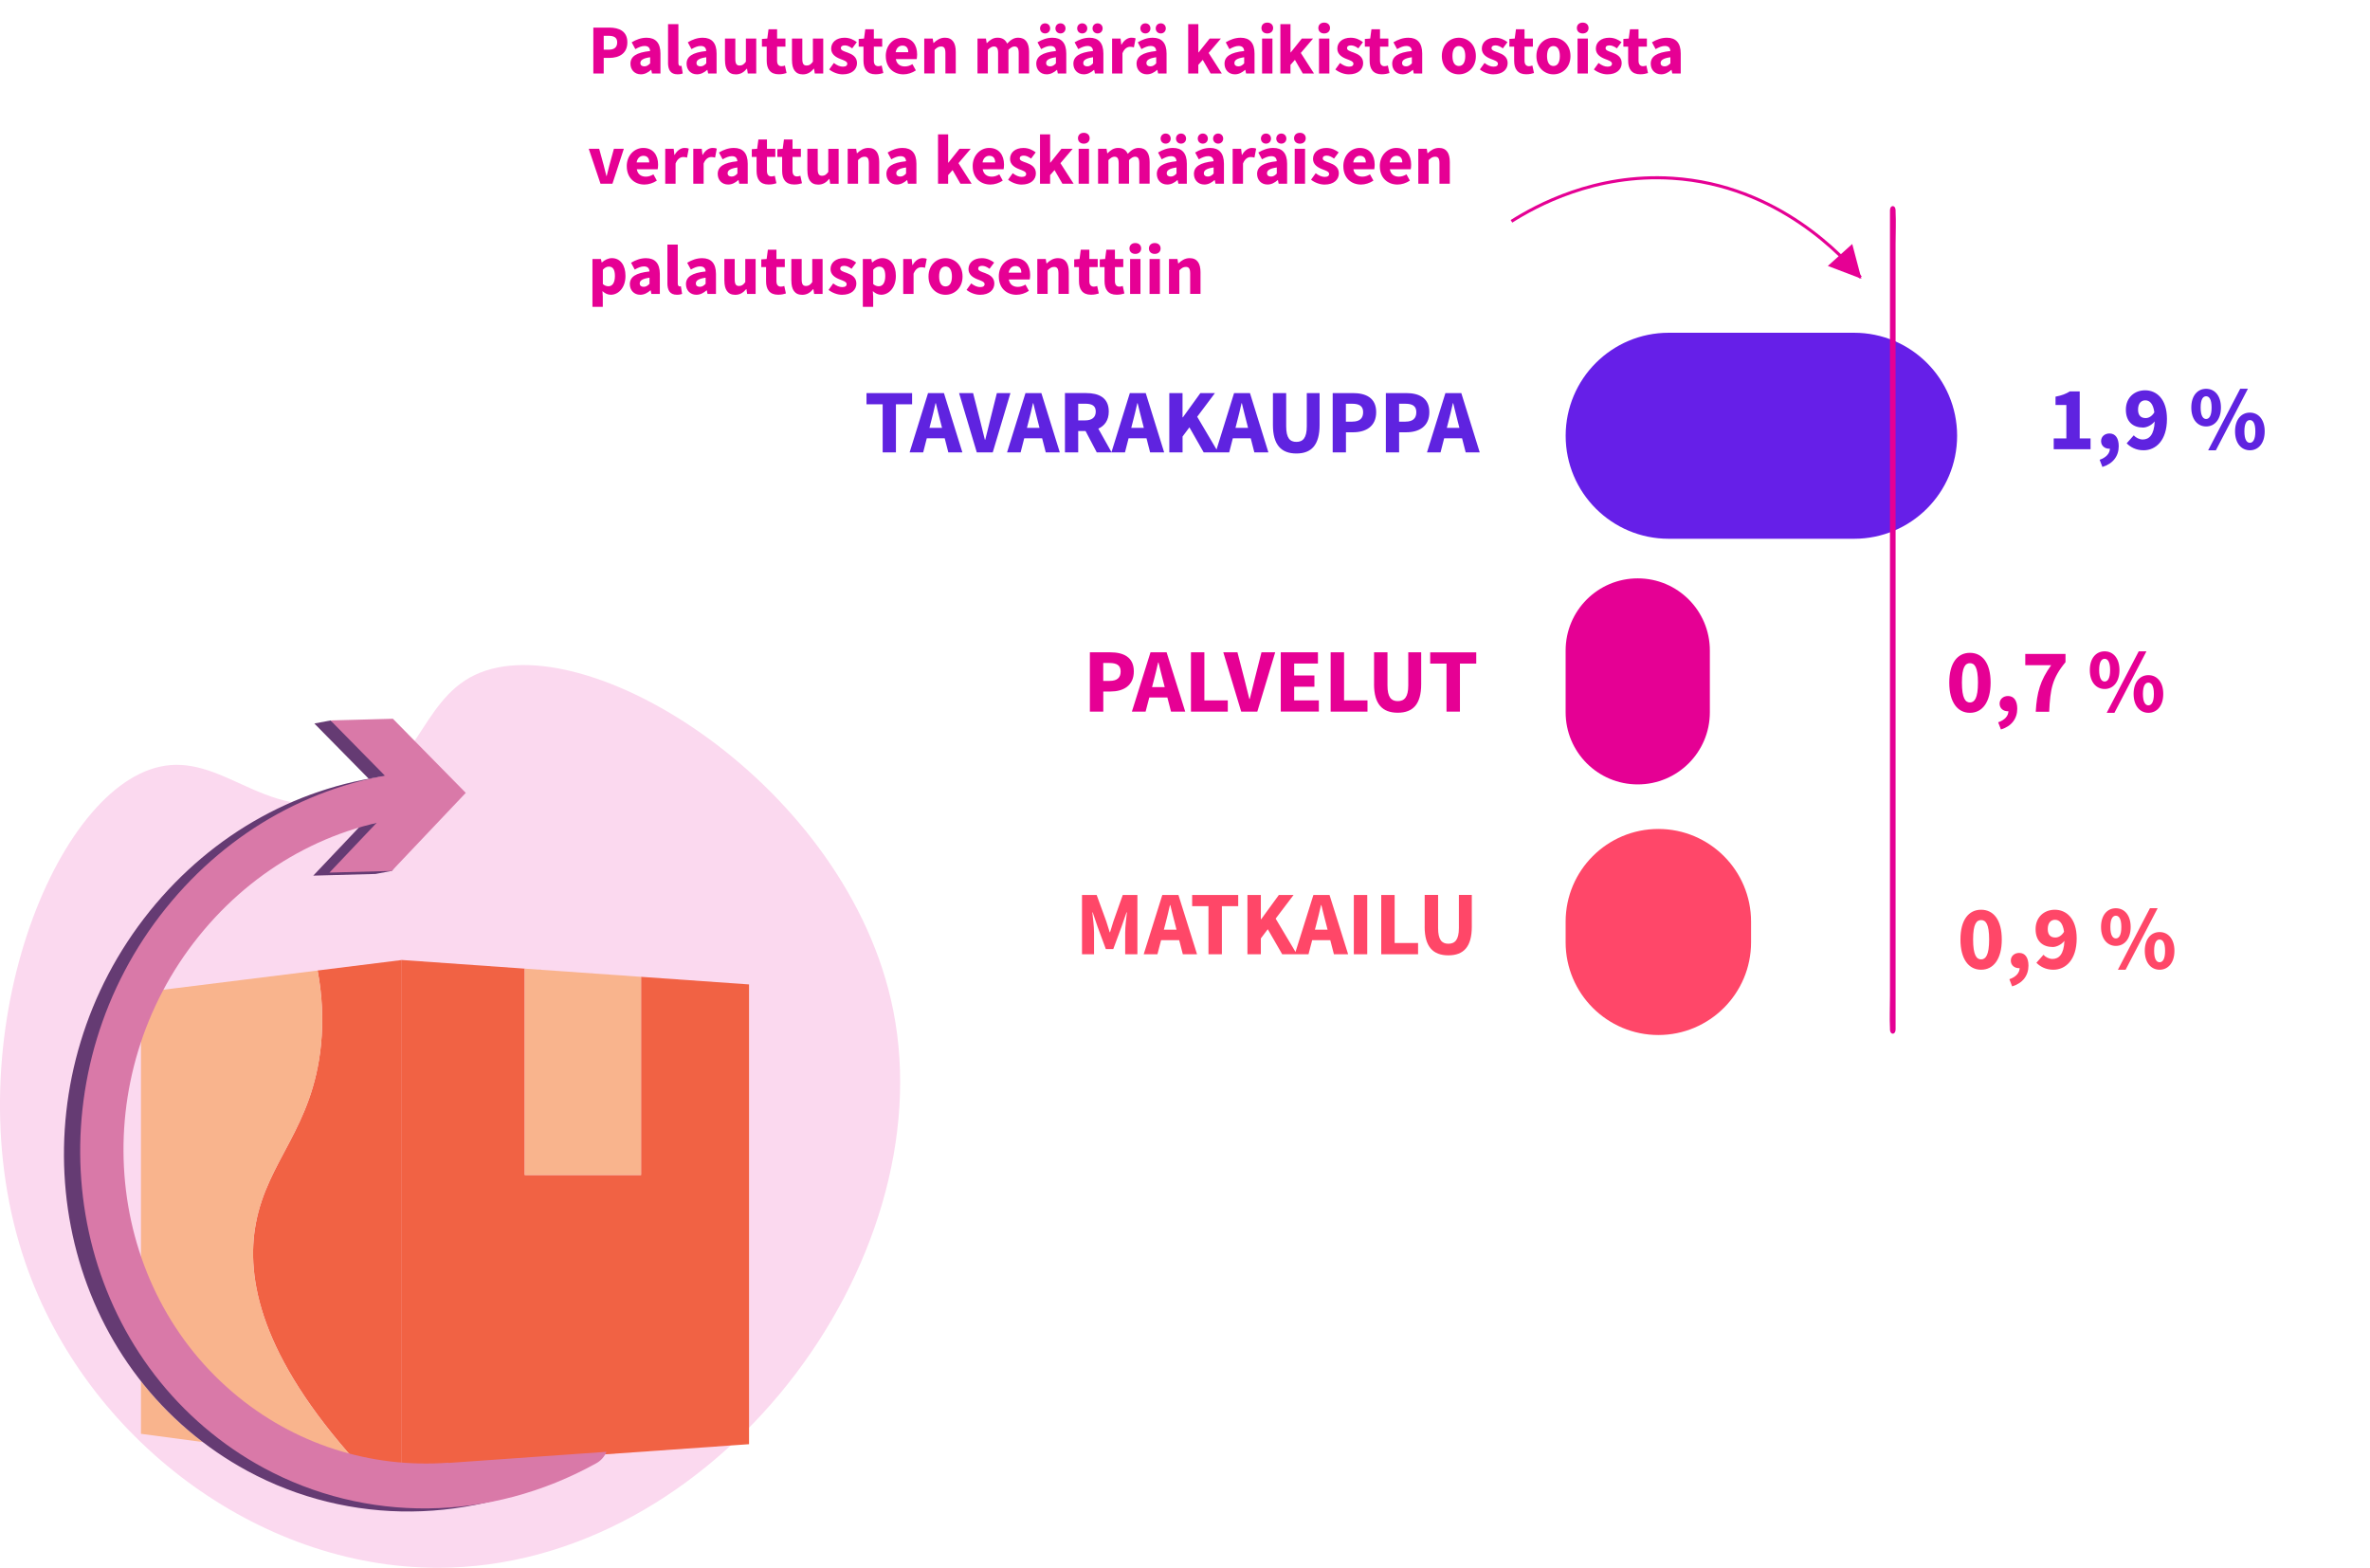
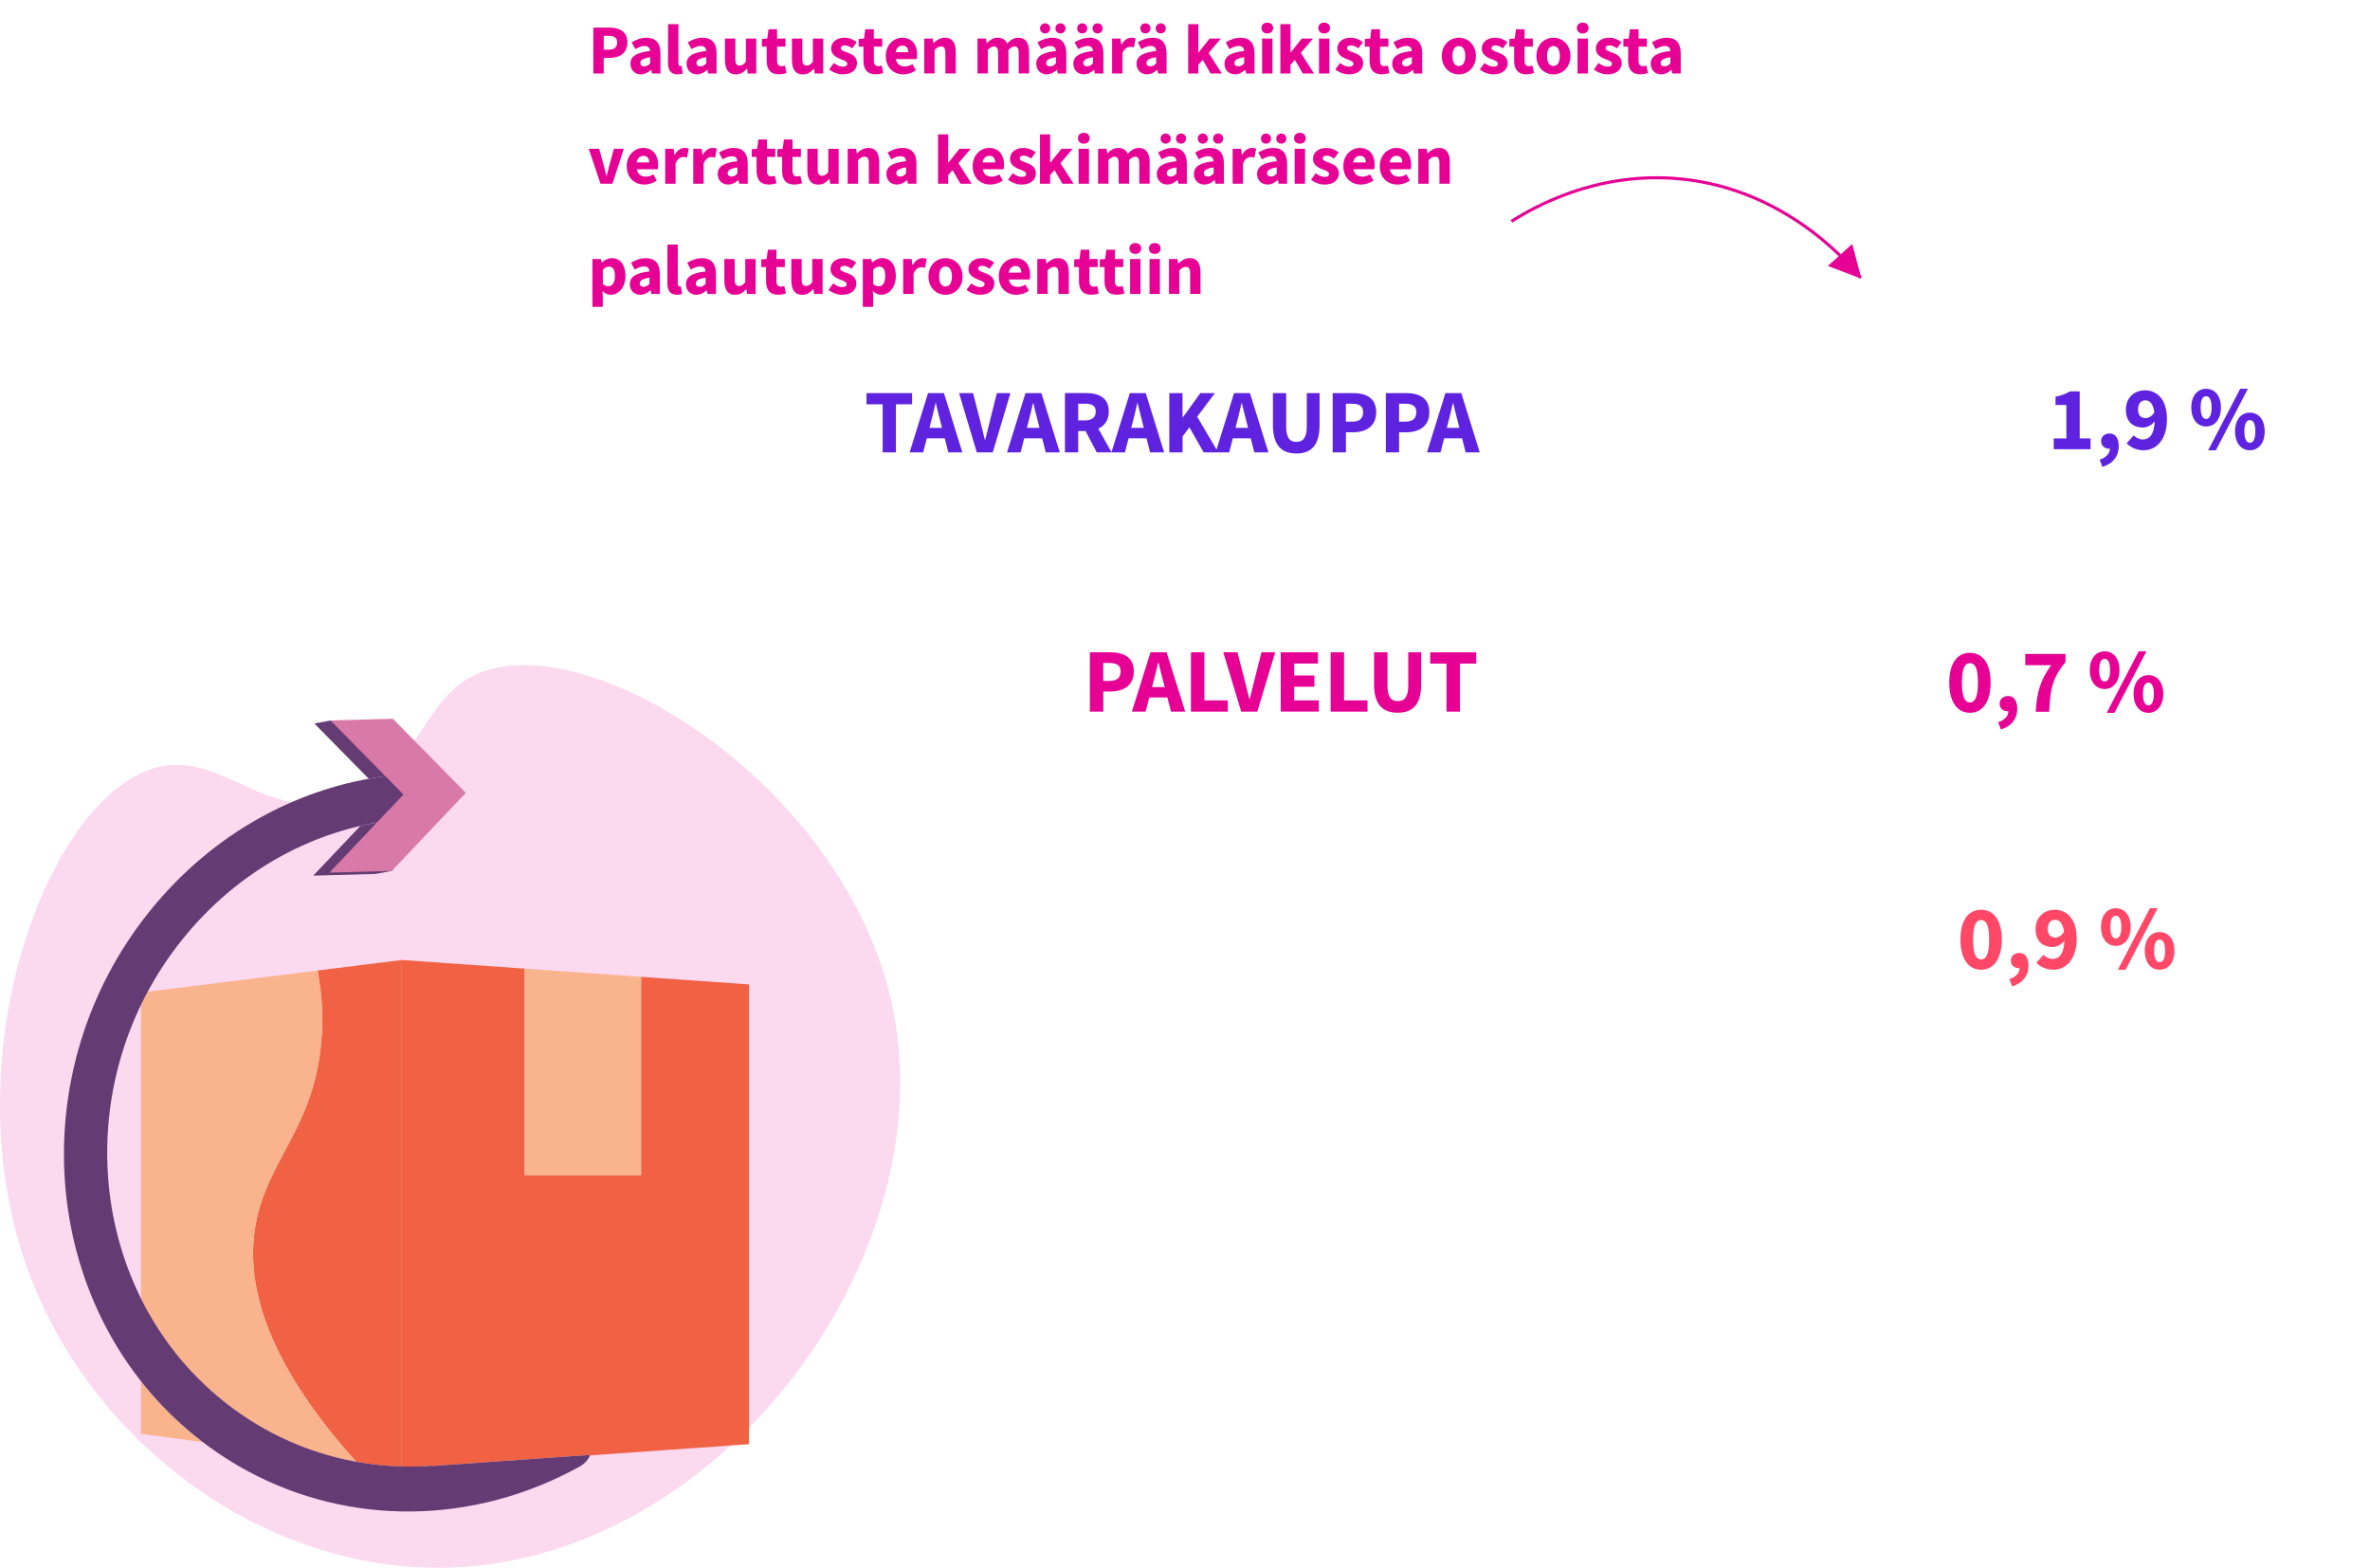
<svg xmlns="http://www.w3.org/2000/svg" id="Layer_2" width="773.99" height="512" viewBox="0 0 773.99 512">
  <defs>
    <style>
      .cls-1, .cls-2 {
        fill: none;
      }

      .cls-3 {
        fill: #ff4768;
      }

      .cls-4 {
        fill: #f9b48d;
      }

      .cls-5 {
        fill: #661fe8;
      }

      .cls-6 {
        fill: #e60094;
      }

      .cls-7 {
        fill: #ff4769;
      }

      .cls-2 {
        stroke: #e50094;
        stroke-miterlimit: 10;
      }

      .cls-8 {
        fill: #653b73;
      }

      .cls-9 {
        fill: #d979a8;
      }

      .cls-10 {
        fill: #f16244;
      }

      .cls-11 {
        clip-path: url(#clippath-1);
      }

      .cls-12 {
        clip-path: url(#clippath-2);
      }

      .cls-13 {
        fill: #fbd9ef;
      }

      .cls-14 {
        fill: #5f23e0;
      }

      .cls-15 {
        clip-path: url(#clippath);
      }

      .cls-16 {
        fill: #e50094;
      }
    </style>
    <clipPath id="clippath">
-       <rect class="cls-1" x="0" width="773.99" height="512" />
-     </clipPath>
+       </clipPath>
    <clipPath id="clippath-1">
      <rect class="cls-1" x="0" width="773.99" height="512" />
    </clipPath>
    <clipPath id="clippath-2">
      <rect class="cls-1" x="0" y="217.19" width="293.97" height="294.81" />
    </clipPath>
  </defs>
  <g id="Layer_1-2" data-name="Layer_1">
    <g>
      <g class="cls-15">
        <path class="cls-5" d="M605.51,175.95h-60.56c-18.58,0-33.64-15.06-33.64-33.64s15.06-33.64,33.64-33.64h60.56c18.58,0,33.64,15.06,33.64,33.64s-15.06,33.64-33.64,33.64" />
        <path class="cls-7" d="M541.58,338.01h0c-16.72,0-30.28-13.56-30.28-30.28v-6.73c0-16.72,13.56-30.28,30.28-30.28s30.28,13.56,30.28,30.28v6.73c0,16.72-13.56,30.28-30.28,30.28" />
        <path class="cls-16" d="M534.85,256.17h0c-13.01,0-23.55-10.54-23.55-23.55v-20.19c0-13.01,10.54-23.55,23.55-23.55s23.55,10.54,23.55,23.55v20.19c0,13.01-10.54,23.55-23.55,23.55" />
-         <path class="cls-16" d="M619.06,336.2V79.59c0-3.44.17-7.01,0-10.45,0-.15,0-.31,0-.46,0-1.84-1.84-1.84-1.84,0v256.61c0,3.44-.17,7.01,0,10.45,0,.15,0,.31,0,.46,0,1.84,1.84,1.84,1.84,0" />
      </g>
      <path class="cls-14" d="M288.26,132.04h-5.28v-3.67h14.89v3.67h-5.28v15.7h-4.33v-15.7ZM303.08,128.37h5.19l6.02,19.37h-4.59l-1.18-4.61h-5.85l-1.18,4.61h-4.43l6.02-19.37ZM307.65,139.73l-.46-1.79c-.53-1.94-1.05-4.23-1.56-6.25h-.12c-.46,2.05-.98,4.31-1.51,6.25l-.46,1.79h4.1ZM313.2,128.37h4.59l2.31,9.03c.57,2.12.96,4.07,1.54,6.21h.12c.58-2.14.99-4.09,1.54-6.21l2.26-9.03h4.43l-5.78,19.37h-5.21l-5.79-19.37ZM334.9,128.37h5.19l6.02,19.37h-4.59l-1.18-4.61h-5.85l-1.18,4.61h-4.43l6.02-19.37ZM339.48,139.73l-.46-1.79c-.53-1.94-1.05-4.23-1.56-6.25h-.12c-.46,2.05-.98,4.31-1.51,6.25l-.46,1.79h4.1ZM354.5,140.77h-2.38v6.97h-4.33v-19.37h6.91c4.07,0,7.4,1.43,7.4,6.03,0,2.85-1.36,4.66-3.41,5.59l4.34,7.75h-4.85l-3.66-6.97ZM354.34,137.29c2.28,0,3.51-.99,3.51-2.89s-1.22-2.56-3.51-2.56h-2.22v5.45h2.22ZM368.98,128.37h5.19l6.02,19.37h-4.59l-1.18-4.61h-5.85l-1.18,4.61h-4.43l6.02-19.37ZM373.55,139.73l-.46-1.79c-.53-1.94-1.04-4.23-1.56-6.25h-.12c-.46,2.05-.98,4.31-1.51,6.25l-.46,1.79h4.1ZM381.86,128.37h4.33v7.92h.11l5.72-7.92h4.76l-5.8,7.73,6.87,11.64h-4.75l-4.66-8.18-2.24,2.99v5.19h-4.33v-19.37ZM403.02,128.37h5.19l6.02,19.37h-4.59l-1.18-4.61h-5.85l-1.18,4.61h-4.43l6.02-19.37ZM407.59,139.73l-.46-1.79c-.53-1.94-1.04-4.23-1.56-6.25h-.12c-.46,2.05-.98,4.31-1.51,6.25l-.46,1.79h4.1ZM415.71,138.77v-10.4h4.33v10.84c0,3.79,1.18,5.1,3.33,5.1s3.4-1.31,3.4-5.1v-10.84h4.18v10.4c0,6.5-2.62,9.33-7.58,9.33s-7.66-2.83-7.66-9.33ZM435.22,128.37h6.59c4.22,0,7.62,1.52,7.62,6.23s-3.44,6.57-7.5,6.57h-2.37v6.57h-4.33v-19.37ZM441.66,137.69c2.38,0,3.51-1.07,3.51-3.09s-1.28-2.75-3.63-2.75h-2v5.85h2.11ZM452.58,128.37h6.59c4.22,0,7.62,1.52,7.62,6.23s-3.44,6.57-7.5,6.57h-2.37v6.57h-4.33v-19.37ZM459.03,137.69c2.38,0,3.51-1.07,3.51-3.09s-1.28-2.75-3.63-2.75h-2v5.85h2.11ZM472.04,128.37h5.19l6.02,19.37h-4.59l-1.18-4.61h-5.85l-1.18,4.61h-4.43l6.02-19.37ZM476.61,139.73l-.46-1.79c-.53-1.94-1.04-4.23-1.56-6.25h-.12c-.46,2.05-.98,4.31-1.51,6.25l-.46,1.79h4.1Z" />
      <path class="cls-6" d="M355.92,213.03h6.66c4.26,0,7.7,1.52,7.7,6.23s-3.48,6.57-7.58,6.57h-2.39v6.57h-4.38v-19.37ZM362.43,222.36c2.41,0,3.55-1.07,3.55-3.09s-1.3-2.75-3.67-2.75h-2.02v5.85h2.14ZM375.75,213.03h5.24l6.08,19.37h-4.64l-1.19-4.61h-5.91l-1.2,4.61h-4.48l6.08-19.37ZM380.37,224.39l-.46-1.79c-.54-1.94-1.06-4.23-1.57-6.25h-.12c-.47,2.05-.99,4.31-1.52,6.25l-.47,1.79h4.14ZM388.94,213.03h4.38v15.7h7.65v3.67h-12.03v-19.37ZM399.48,213.03h4.64l2.34,9.03c.58,2.12.96,4.07,1.55,6.21h.12c.59-2.14,1-4.09,1.55-6.21l2.29-9.03h4.48l-5.84,19.37h-5.26l-5.85-19.37ZM418.27,213.03h12.14v3.67h-7.76v3.89h6.61v3.67h-6.61v4.46h8.06v3.67h-12.44v-19.37ZM434.56,213.03h4.38v15.7h7.65v3.67h-12.03v-19.37ZM448.74,223.43v-10.4h4.38v10.84c0,3.79,1.2,5.1,3.36,5.1s3.43-1.31,3.43-5.1v-10.84h4.22v10.4c0,6.5-2.64,9.33-7.66,9.33s-7.74-2.83-7.74-9.33ZM472.4,216.71h-5.33v-3.67h15.04v3.67h-5.33v15.7h-4.38v-15.7Z" />
-       <path class="cls-3" d="M353.36,292.27h4.78l3.14,8.61c.39,1.14.73,2.38,1.12,3.58h.12c.39-1.19.72-2.43,1.1-3.58l3.05-8.61h4.78v19.37h-3.99v-7.11c0-1.89.35-4.71.56-6.58h-.12l-1.59,4.58-2.74,7.42h-2.43l-2.74-7.42-1.55-4.58h-.12c.21,1.87.56,4.69.56,6.58v7.11h-3.93v-19.37ZM379.61,292.27h5.24l6.08,19.37h-4.64l-1.19-4.61h-5.91l-1.2,4.61h-4.48l6.08-19.37ZM384.23,303.62l-.46-1.79c-.54-1.94-1.06-4.23-1.57-6.25h-.12c-.47,2.05-.99,4.31-1.52,6.25l-.47,1.79h4.14ZM394.66,295.94h-5.33v-3.67h15.04v3.67h-5.33v15.7h-4.38v-15.7ZM407.39,292.27h4.38v7.92h.11l5.77-7.92h4.81l-5.86,7.73,6.94,11.64h-4.8l-4.71-8.18-2.26,2.99v5.19h-4.38v-19.37ZM428.95,292.27h5.24l6.08,19.37h-4.64l-1.19-4.61h-5.91l-1.2,4.61h-4.48l6.08-19.37ZM433.56,303.62l-.46-1.79c-.54-1.94-1.06-4.23-1.57-6.25h-.12c-.47,2.05-.99,4.31-1.52,6.25l-.47,1.79h4.14ZM442.13,292.27h4.38v19.37h-4.38v-19.37ZM451.08,292.27h4.38v15.7h7.65v3.67h-12.03v-19.37ZM465.27,302.66v-10.4h4.38v10.84c0,3.79,1.2,5.1,3.36,5.1s3.43-1.31,3.43-5.1v-10.84h4.22v10.4c0,6.5-2.64,9.33-7.66,9.33s-7.74-2.83-7.74-9.33Z" />
      <path class="cls-14" d="M670.7,143.17h4.13v-10.92h-3.54v-2.71c2.03-.38,3.36-.9,4.68-1.72h3.22v15.35h3.54v3.53h-12.03v-3.53ZM685.7,150.15c2.18-.75,3.34-2.13,3.34-3.63l-.23.02c-1.38,0-2.64-.9-2.64-2.49,0-1.5,1.22-2.49,2.74-2.49,1.95,0,3.02,1.55,3.02,4.15,0,3.25-1.87,5.73-5.33,6.78l-.9-2.33ZM694.52,144.78l2.31-2.61c.64.73,1.83,1.36,2.93,1.36,2.1,0,3.74-1.5,3.91-5.91-1,1.28-2.63,2.01-3.79,2.01-3.23,0-5.62-1.84-5.62-5.84s2.86-6.33,6.28-6.33c3.66,0,7.14,2.73,7.14,9.36,0,7.06-3.66,10.23-7.63,10.23-2.5,0-4.33-1.06-5.52-2.27ZM700.62,130.74c-1.29,0-2.38.91-2.38,3.04,0,2,1.05,2.75,2.48,2.75.95,0,2-.51,2.84-1.87-.39-2.97-1.62-3.92-2.94-3.92ZM715.63,133.09c0-3.87,2.04-6.12,4.84-6.12s4.84,2.25,4.84,6.12-2.04,6.18-4.84,6.18-4.84-2.3-4.84-6.18ZM722.26,133.09c0-2.75-.81-3.68-1.79-3.68s-1.79.93-1.79,3.68.81,3.74,1.79,3.74,1.79-.99,1.79-3.74ZM731.6,126.96h2.52l-10.46,20.09h-2.52l10.46-20.09ZM729.92,140.87c0-3.87,2.04-6.12,4.84-6.12s4.84,2.25,4.84,6.12-2.04,6.18-4.84,6.18-4.84-2.3-4.84-6.18ZM736.55,140.87c0-2.75-.81-3.68-1.79-3.68s-1.79.93-1.79,3.68.81,3.74,1.79,3.74,1.79-.99,1.79-3.74Z" />
      <path class="cls-6" d="M636.59,222.91c0-6.42,2.7-9.71,6.75-9.71s6.75,3.31,6.75,9.71-2.7,9.88-6.75,9.88-6.75-3.45-6.75-9.88ZM645.96,222.91c0-5.15-1.15-6.33-2.62-6.33s-2.62,1.18-2.62,6.33,1.15,6.5,2.62,6.5,2.62-1.35,2.62-6.5ZM652.56,235.89c2.18-.75,3.34-2.13,3.34-3.63l-.23.02c-1.38,0-2.64-.9-2.64-2.49,0-1.5,1.22-2.49,2.74-2.49,1.95,0,3.02,1.55,3.02,4.15,0,3.25-1.87,5.73-5.33,6.78l-.9-2.33ZM669.87,217.23h-8.46v-3.67h13.14v2.69c-4.38,5.27-4.98,8.83-5.33,16.19h-4.39c.35-6.28,1.47-10.26,5.04-15.2ZM682.49,218.83c0-3.87,2.04-6.12,4.84-6.12s4.84,2.25,4.84,6.12-2.04,6.18-4.84,6.18-4.84-2.3-4.84-6.18ZM689.12,218.83c0-2.75-.81-3.68-1.79-3.68s-1.79.93-1.79,3.68.81,3.74,1.79,3.74,1.79-.99,1.79-3.74ZM698.46,212.71h2.52l-10.46,20.09h-2.52l10.46-20.09ZM696.79,226.61c0-3.87,2.04-6.12,4.84-6.12s4.84,2.25,4.84,6.12-2.04,6.18-4.84,6.18-4.84-2.3-4.84-6.18ZM703.41,226.61c0-2.75-.81-3.68-1.79-3.68s-1.79.93-1.79,3.68.81,3.74,1.79,3.74,1.79-.99,1.79-3.74Z" />
      <path class="cls-3" d="M640.24,306.81c0-6.42,2.7-9.71,6.75-9.71s6.75,3.31,6.75,9.71-2.7,9.88-6.75,9.88-6.75-3.45-6.75-9.88ZM649.61,306.81c0-5.15-1.15-6.33-2.62-6.33s-2.62,1.18-2.62,6.33,1.15,6.5,2.62,6.5,2.62-1.35,2.62-6.5ZM656.22,319.79c2.18-.75,3.34-2.13,3.34-3.63l-.23.02c-1.38,0-2.64-.9-2.64-2.49,0-1.5,1.22-2.49,2.74-2.49,1.95,0,3.02,1.55,3.02,4.15,0,3.25-1.87,5.73-5.33,6.78l-.9-2.33ZM665.04,314.42l2.31-2.61c.64.73,1.83,1.36,2.93,1.36,2.1,0,3.74-1.5,3.91-5.91-1,1.28-2.63,2.01-3.79,2.01-3.23,0-5.62-1.84-5.62-5.84s2.86-6.33,6.28-6.33c3.66,0,7.14,2.73,7.14,9.36,0,7.06-3.66,10.23-7.63,10.23-2.5,0-4.33-1.06-5.52-2.27ZM671.13,300.38c-1.29,0-2.38.91-2.38,3.04,0,2,1.05,2.75,2.48,2.75.95,0,2-.51,2.84-1.87-.39-2.97-1.62-3.92-2.94-3.92ZM686.15,302.73c0-3.87,2.04-6.12,4.84-6.12s4.84,2.25,4.84,6.12-2.04,6.18-4.84,6.18-4.84-2.3-4.84-6.18ZM692.78,302.73c0-2.75-.81-3.68-1.79-3.68s-1.79.93-1.79,3.68.81,3.74,1.79,3.74,1.79-.99,1.79-3.74ZM702.12,296.6h2.52l-10.46,20.09h-2.52l10.46-20.09ZM700.44,310.51c0-3.87,2.04-6.12,4.84-6.12s4.84,2.25,4.84,6.12-2.04,6.18-4.84,6.18-4.84-2.3-4.84-6.18ZM707.07,310.51c0-2.75-.81-3.68-1.79-3.68s-1.79.93-1.79,3.68.81,3.74,1.79,3.74,1.79-.99,1.79-3.74Z" />
      <path class="cls-6" d="M193.77,9.01h5.15c3.3,0,5.96,1.18,5.96,4.82s-2.69,5.08-5.87,5.08h-1.85v5.09h-3.39v-14.99ZM198.82,16.22c1.86,0,2.74-.83,2.74-2.39s-1-2.13-2.84-2.13h-1.56v4.52h1.65ZM205.89,20.84c0-2.4,1.91-3.7,6.42-4.18-.07-1-.57-1.65-1.8-1.65-.96,0-1.91.4-3.02,1.03l-1.2-2.22c1.45-.88,3.08-1.5,4.87-1.5,2.92,0,4.53,1.67,4.53,5.16v6.52h-2.76l-.24-1.17h-.08c-.96.84-2.04,1.44-3.32,1.44-2.08,0-3.4-1.52-3.4-3.44ZM212.32,20.69v-1.99c-2.4.32-3.19,1.01-3.19,1.87,0,.74.51,1.1,1.31,1.1s1.28-.38,1.88-.98ZM218.17,20.45V7.89h3.38v12.7c0,.73.34.96.61.96.13,0,.22,0,.41-.05l.4,2.49c-.37.16-.93.28-1.7.28-2.32,0-3.11-1.51-3.11-3.82ZM224.22,20.84c0-2.4,1.91-3.7,6.42-4.18-.07-1-.57-1.65-1.8-1.65-.96,0-1.91.4-3.02,1.03l-1.2-2.22c1.45-.88,3.08-1.5,4.87-1.5,2.92,0,4.53,1.67,4.53,5.16v6.52h-2.76l-.24-1.17h-.08c-.96.84-2.04,1.44-3.32,1.44-2.08,0-3.4-1.52-3.4-3.44ZM230.65,20.69v-1.99c-2.4.32-3.19,1.01-3.19,1.87,0,.74.51,1.1,1.31,1.1s1.28-.38,1.88-.98ZM236.76,19.67v-7.08h3.38v6.65c0,1.64.44,2.16,1.42,2.16.85,0,1.37-.36,2.03-1.25v-7.55h3.38v11.41h-2.76l-.24-1.58h-.08c-.95,1.14-2.03,1.86-3.58,1.86-2.48,0-3.54-1.75-3.54-4.6ZM250.39,19.85v-4.61h-1.56v-2.52l1.75-.13.4-3.03h2.8v3.03h2.73v2.65h-2.73v4.57c0,1.29.59,1.81,1.48,1.81.38,0,.78-.11,1.08-.22l.53,2.45c-.61.19-1.43.41-2.54.41-2.82,0-3.94-1.78-3.94-4.42ZM258.64,19.67v-7.08h3.38v6.65c0,1.64.44,2.16,1.42,2.16.85,0,1.37-.36,2.03-1.25v-7.55h3.38v11.41h-2.76l-.24-1.58h-.08c-.95,1.14-2.03,1.86-3.58,1.86-2.48,0-3.54-1.75-3.54-4.6ZM270.8,22.68l1.52-2.11c1.03.78,1.99,1.2,2.94,1.2,1.01,0,1.44-.38,1.44-.98,0-.75-1.13-1.09-2.3-1.55-1.4-.54-2.96-1.47-2.96-3.35,0-2.12,1.73-3.57,4.36-3.57,1.75,0,3.05.71,4.02,1.44l-1.51,2.03c-.81-.59-1.61-.97-2.4-.97-.87,0-1.3.34-1.3.91,0,.73,1.01,1.01,2.2,1.44,1.44.53,3.07,1.35,3.07,3.43s-1.63,3.68-4.69,3.68c-1.5,0-3.22-.65-4.38-1.59ZM281.99,19.85v-4.61h-1.56v-2.52l1.75-.13.4-3.03h2.8v3.03h2.73v2.65h-2.73v4.57c0,1.29.59,1.81,1.48,1.81.38,0,.78-.11,1.08-.22l.53,2.45c-.61.19-1.43.41-2.54.41-2.82,0-3.94-1.78-3.94-4.42ZM289.27,18.3c0-3.7,2.64-5.98,5.38-5.98,3.25,0,4.86,2.36,4.86,5.48,0,.61-.08,1.22-.14,1.49h-6.82c.3,1.66,1.44,2.41,2.96,2.41.86,0,1.64-.26,2.47-.75l1.12,2.04c-1.17.81-2.69,1.29-4.05,1.29-3.25,0-5.77-2.2-5.77-5.98ZM296.62,17.05c0-1.25-.55-2.16-1.9-2.16-1.07,0-1.99.72-2.22,2.16h4.12ZM301.84,12.59h2.76l.24,1.44h.08c.96-.92,2.11-1.72,3.67-1.72,2.48,0,3.54,1.75,3.54,4.6v7.08h-3.38v-6.65c0-1.64-.44-2.16-1.42-2.16-.85,0-1.37.39-2.11,1.11v7.7h-3.38v-11.41ZM319.23,12.59h2.76l.24,1.46h.08c.94-.94,1.96-1.74,3.46-1.74,1.6,0,2.57.69,3.15,1.92,1-1.05,2.07-1.92,3.58-1.92,2.46,0,3.57,1.75,3.57,4.6v7.08h-3.38v-6.65c0-1.64-.45-2.16-1.41-2.16-.57,0-1.22.36-1.94,1.11v7.7h-3.38v-6.65c0-1.64-.45-2.16-1.41-2.16-.57,0-1.22.36-1.94,1.11v7.7h-3.38v-11.41ZM338.42,20.84c0-2.4,1.91-3.7,6.42-4.18-.07-1-.57-1.65-1.8-1.65-.96,0-1.91.4-3.02,1.03l-1.2-2.22c1.45-.88,3.08-1.5,4.87-1.5,2.92,0,4.53,1.67,4.53,5.16v6.52h-2.76l-.24-1.17h-.08c-.96.84-2.04,1.44-3.32,1.44-2.08,0-3.4-1.52-3.4-3.44ZM339.66,9.27c0-.93.68-1.65,1.65-1.65s1.65.72,1.65,1.65-.68,1.65-1.65,1.65-1.65-.72-1.65-1.65ZM344.84,20.69v-1.99c-2.4.32-3.19,1.01-3.19,1.87,0,.74.51,1.1,1.31,1.1s1.28-.38,1.88-.98ZM344.68,9.27c0-.93.68-1.65,1.65-1.65s1.65.72,1.65,1.65-.68,1.65-1.65,1.65-1.65-.72-1.65-1.65ZM350.54,20.84c0-2.4,1.91-3.7,6.42-4.18-.07-1-.57-1.65-1.8-1.65-.96,0-1.91.4-3.02,1.03l-1.2-2.22c1.45-.88,3.08-1.5,4.87-1.5,2.92,0,4.53,1.67,4.53,5.16v6.52h-2.76l-.24-1.17h-.08c-.96.84-2.04,1.44-3.32,1.44-2.08,0-3.4-1.52-3.4-3.44ZM351.78,9.27c0-.93.68-1.65,1.65-1.65s1.65.72,1.65,1.65-.68,1.65-1.65,1.65-1.65-.72-1.65-1.65ZM356.96,20.69v-1.99c-2.4.32-3.19,1.01-3.19,1.87,0,.74.51,1.1,1.31,1.1s1.28-.38,1.88-.98ZM356.8,9.27c0-.93.68-1.65,1.65-1.65s1.65.72,1.65,1.65-.68,1.65-1.65,1.65-1.65-.72-1.65-1.65ZM363.19,12.59h2.76l.24,1.99h.08c.83-1.52,2.08-2.27,3.24-2.27.65,0,1.03.08,1.36.23l-.56,2.92c-.41-.1-.74-.18-1.23-.18-.86,0-1.9.55-2.51,2.11v6.61h-3.38v-11.41ZM371.17,20.84c0-2.4,1.91-3.7,6.42-4.18-.07-1-.57-1.65-1.8-1.65-.96,0-1.91.4-3.02,1.03l-1.2-2.22c1.45-.88,3.08-1.5,4.87-1.5,2.92,0,4.53,1.67,4.53,5.16v6.52h-2.76l-.24-1.17h-.08c-.96.84-2.04,1.44-3.32,1.44-2.08,0-3.4-1.52-3.4-3.44ZM372.41,9.27c0-.93.68-1.65,1.65-1.65s1.65.72,1.65,1.65-.68,1.65-1.65,1.65-1.65-.72-1.65-1.65ZM377.59,20.69v-1.99c-2.4.32-3.19,1.01-3.19,1.87,0,.74.51,1.1,1.31,1.1s1.28-.38,1.88-.98ZM377.43,9.27c0-.93.68-1.65,1.65-1.65s1.65.72,1.65,1.65-.68,1.65-1.65,1.65-1.65-.72-1.65-1.65ZM388.05,7.89h3.3v9.23h.08l3.62-4.53h3.67l-4,4.7,4.3,6.71h-3.66l-2.57-4.45-1.45,1.64v2.81h-3.3V7.89ZM399.9,20.84c0-2.4,1.91-3.7,6.42-4.18-.07-1-.57-1.65-1.8-1.65-.96,0-1.91.4-3.02,1.03l-1.2-2.22c1.45-.88,3.08-1.5,4.87-1.5,2.92,0,4.53,1.67,4.53,5.16v6.52h-2.76l-.24-1.17h-.08c-.96.84-2.04,1.44-3.32,1.44-2.08,0-3.4-1.52-3.4-3.44ZM406.32,20.69v-1.99c-2.4.32-3.19,1.01-3.19,1.87,0,.74.51,1.1,1.31,1.1s1.28-.38,1.88-.98ZM411.96,9.15c0-1.07.78-1.77,1.91-1.77s1.91.7,1.91,1.77-.78,1.78-1.91,1.78-1.91-.7-1.91-1.78ZM412.17,12.59h3.38v11.41h-3.38v-11.41ZM418.15,7.89h3.3v9.23h.08l3.62-4.53h3.67l-4,4.7,4.3,6.71h-3.66l-2.57-4.45-1.45,1.64v2.81h-3.3V7.89ZM430.54,9.15c0-1.07.78-1.77,1.91-1.77s1.91.7,1.91,1.77-.78,1.78-1.91,1.78-1.91-.7-1.91-1.78ZM430.76,12.59h3.38v11.41h-3.38v-11.41ZM436.1,22.68l1.52-2.11c1.03.78,1.99,1.2,2.94,1.2,1.01,0,1.44-.38,1.44-.98,0-.75-1.13-1.09-2.3-1.55-1.4-.54-2.96-1.47-2.96-3.35,0-2.12,1.73-3.57,4.36-3.57,1.75,0,3.05.71,4.02,1.44l-1.51,2.03c-.81-.59-1.61-.97-2.4-.97-.87,0-1.3.34-1.3.91,0,.73,1.01,1.01,2.2,1.44,1.44.53,3.07,1.35,3.07,3.43s-1.63,3.68-4.69,3.68c-1.5,0-3.22-.65-4.38-1.59ZM447.29,19.85v-4.61h-1.56v-2.52l1.75-.13.4-3.03h2.8v3.03h2.73v2.65h-2.73v4.57c0,1.29.59,1.81,1.48,1.81.38,0,.78-.11,1.08-.22l.53,2.45c-.61.19-1.43.41-2.54.41-2.82,0-3.94-1.78-3.94-4.42ZM454.66,20.84c0-2.4,1.91-3.7,6.42-4.18-.07-1-.57-1.65-1.8-1.65-.96,0-1.91.4-3.02,1.03l-1.2-2.22c1.45-.88,3.08-1.5,4.87-1.5,2.92,0,4.53,1.67,4.53,5.16v6.52h-2.76l-.24-1.17h-.08c-.96.84-2.04,1.44-3.32,1.44-2.08,0-3.4-1.52-3.4-3.44ZM461.08,20.69v-1.99c-2.4.32-3.19,1.01-3.19,1.87,0,.74.51,1.1,1.31,1.1s1.28-.38,1.88-.98ZM470.87,18.3c0-3.79,2.67-5.98,5.56-5.98s5.56,2.19,5.56,5.98-2.67,5.98-5.56,5.98-5.56-2.19-5.56-5.98ZM478.52,18.3c0-1.97-.69-3.26-2.09-3.26s-2.09,1.28-2.09,3.26.69,3.25,2.09,3.25,2.09-1.27,2.09-3.25ZM483.29,22.68l1.52-2.11c1.03.78,1.99,1.2,2.94,1.2,1.01,0,1.44-.38,1.44-.98,0-.75-1.13-1.09-2.3-1.55-1.4-.54-2.96-1.47-2.96-3.35,0-2.12,1.73-3.57,4.36-3.57,1.75,0,3.05.71,4.02,1.44l-1.51,2.03c-.81-.59-1.61-.97-2.4-.97-.87,0-1.3.34-1.3.91,0,.73,1.01,1.01,2.2,1.44,1.44.53,3.07,1.35,3.07,3.43s-1.63,3.68-4.69,3.68c-1.5,0-3.22-.65-4.38-1.59ZM494.49,19.85v-4.61h-1.56v-2.52l1.75-.13.4-3.03h2.8v3.03h2.73v2.65h-2.73v4.57c0,1.29.59,1.81,1.48,1.81.38,0,.78-.11,1.08-.22l.53,2.45c-.61.19-1.43.41-2.54.41-2.82,0-3.94-1.78-3.94-4.42ZM501.76,18.3c0-3.79,2.67-5.98,5.56-5.98s5.56,2.19,5.56,5.98-2.67,5.98-5.56,5.98-5.56-2.19-5.56-5.98ZM509.41,18.3c0-1.97-.69-3.26-2.09-3.26s-2.09,1.28-2.09,3.26.69,3.25,2.09,3.25,2.09-1.27,2.09-3.25ZM514.97,9.15c0-1.07.78-1.77,1.91-1.77s1.91.7,1.91,1.77-.78,1.78-1.91,1.78-1.91-.7-1.91-1.78ZM515.19,12.59h3.38v11.41h-3.38v-11.41ZM520.53,22.68l1.52-2.11c1.03.78,1.99,1.2,2.94,1.2,1.01,0,1.44-.38,1.44-.98,0-.75-1.13-1.09-2.3-1.55-1.4-.54-2.96-1.47-2.96-3.35,0-2.12,1.73-3.57,4.36-3.57,1.75,0,3.05.71,4.02,1.44l-1.51,2.03c-.81-.59-1.61-.97-2.4-.97-.87,0-1.3.34-1.3.91,0,.73,1.01,1.01,2.2,1.44,1.44.53,3.07,1.35,3.07,3.43s-1.63,3.68-4.69,3.68c-1.5,0-3.22-.65-4.38-1.59ZM531.72,19.85v-4.61h-1.56v-2.52l1.75-.13.4-3.03h2.8v3.03h2.73v2.65h-2.73v4.57c0,1.29.59,1.81,1.48,1.81.38,0,.78-.11,1.08-.22l.53,2.45c-.61.19-1.43.41-2.54.41-2.82,0-3.94-1.78-3.94-4.42ZM539.09,20.84c0-2.4,1.91-3.7,6.42-4.18-.07-1-.57-1.65-1.8-1.65-.96,0-1.91.4-3.02,1.03l-1.2-2.22c1.45-.88,3.08-1.5,4.87-1.5,2.92,0,4.53,1.67,4.53,5.16v6.52h-2.76l-.24-1.17h-.08c-.96.84-2.04,1.44-3.32,1.44-2.08,0-3.4-1.52-3.4-3.44ZM545.51,20.69v-1.99c-2.4.32-3.19,1.01-3.19,1.87,0,.74.51,1.1,1.31,1.1s1.28-.38,1.88-.98Z" />
      <path class="cls-6" d="M192.28,48.59h3.4l1.48,5.39c.29,1.13.59,2.31.88,3.51h.09c.29-1.19.59-2.37.88-3.51l1.48-5.39h3.24l-3.72,11.41h-3.9l-3.84-11.41ZM204.68,54.29c0-3.7,2.64-5.98,5.38-5.98,3.25,0,4.86,2.36,4.86,5.48,0,.61-.08,1.22-.14,1.49h-6.82c.3,1.66,1.44,2.41,2.96,2.41.86,0,1.64-.26,2.47-.75l1.12,2.04c-1.17.81-2.69,1.29-4.05,1.29-3.25,0-5.77-2.2-5.77-5.98ZM212.03,53.04c0-1.25-.55-2.16-1.9-2.16-1.07,0-1.99.72-2.22,2.16h4.12ZM217.25,48.59h2.76l.24,1.99h.08c.83-1.52,2.08-2.27,3.24-2.27.65,0,1.03.08,1.36.23l-.56,2.92c-.41-.1-.74-.18-1.23-.18-.86,0-1.9.55-2.51,2.11v6.61h-3.38v-11.41ZM226.41,48.59h2.76l.24,1.99h.08c.83-1.52,2.08-2.27,3.24-2.27.65,0,1.03.08,1.36.23l-.56,2.92c-.41-.1-.74-.18-1.23-.18-.86,0-1.9.55-2.51,2.11v6.61h-3.38v-11.41ZM234.39,56.83c0-2.4,1.91-3.7,6.42-4.18-.07-1-.57-1.65-1.8-1.65-.96,0-1.91.4-3.02,1.03l-1.2-2.22c1.45-.88,3.08-1.5,4.87-1.5,2.92,0,4.53,1.67,4.53,5.16v6.52h-2.76l-.24-1.17h-.08c-.96.84-2.04,1.44-3.32,1.44-2.08,0-3.4-1.52-3.4-3.44ZM240.82,56.68v-1.99c-2.4.32-3.19,1.01-3.19,1.87,0,.74.51,1.1,1.31,1.1s1.28-.38,1.88-.98ZM247.08,55.85v-4.61h-1.56v-2.52l1.75-.13.4-3.03h2.8v3.03h2.73v2.65h-2.73v4.57c0,1.29.59,1.81,1.48,1.81.38,0,.78-.11,1.08-.22l.53,2.45c-.61.19-1.43.41-2.54.41-2.82,0-3.94-1.78-3.94-4.42ZM255.43,55.85v-4.61h-1.56v-2.52l1.75-.13.4-3.03h2.8v3.03h2.73v2.65h-2.73v4.57c0,1.29.59,1.81,1.48,1.81.38,0,.78-.11,1.08-.22l.53,2.45c-.61.19-1.43.41-2.54.41-2.82,0-3.94-1.78-3.94-4.42ZM263.67,55.67v-7.08h3.38v6.65c0,1.64.44,2.16,1.42,2.16.85,0,1.37-.36,2.03-1.25v-7.55h3.38v11.41h-2.76l-.24-1.58h-.08c-.95,1.14-2.03,1.86-3.58,1.86-2.48,0-3.54-1.75-3.54-4.6ZM276.84,48.59h2.76l.24,1.44h.08c.96-.92,2.11-1.72,3.67-1.72,2.48,0,3.54,1.75,3.54,4.6v7.08h-3.38v-6.65c0-1.64-.44-2.16-1.42-2.16-.85,0-1.37.39-2.11,1.11v7.7h-3.38v-11.41ZM289.48,56.83c0-2.4,1.91-3.7,6.42-4.18-.07-1-.57-1.65-1.8-1.65-.96,0-1.91.4-3.02,1.03l-1.2-2.22c1.45-.88,3.08-1.5,4.87-1.5,2.92,0,4.53,1.67,4.53,5.16v6.52h-2.76l-.24-1.17h-.08c-.96.84-2.04,1.44-3.32,1.44-2.08,0-3.4-1.52-3.4-3.44ZM295.9,56.68v-1.99c-2.4.32-3.19,1.01-3.19,1.87,0,.74.51,1.1,1.31,1.1s1.28-.38,1.88-.98ZM306.35,43.89h3.3v9.23h.08l3.62-4.53h3.67l-4,4.7,4.3,6.71h-3.66l-2.57-4.45-1.45,1.64v2.81h-3.3v-16.11ZM317.65,54.29c0-3.7,2.64-5.98,5.38-5.98,3.25,0,4.86,2.36,4.86,5.48,0,.61-.08,1.22-.14,1.49h-6.82c.3,1.66,1.44,2.41,2.96,2.41.86,0,1.64-.26,2.47-.75l1.12,2.04c-1.17.81-2.69,1.29-4.05,1.29-3.25,0-5.77-2.2-5.77-5.98ZM325,53.04c0-1.25-.55-2.16-1.9-2.16-1.07,0-1.99.72-2.22,2.16h4.12ZM329.22,58.68l1.52-2.11c1.03.78,1.99,1.2,2.94,1.2,1.01,0,1.44-.38,1.44-.98,0-.75-1.13-1.09-2.3-1.55-1.4-.54-2.96-1.47-2.96-3.35,0-2.12,1.73-3.57,4.36-3.57,1.75,0,3.05.71,4.02,1.44l-1.51,2.03c-.81-.59-1.61-.97-2.4-.97-.87,0-1.3.34-1.3.91,0,.73,1.01,1.01,2.2,1.44,1.44.53,3.07,1.35,3.07,3.43s-1.63,3.68-4.69,3.68c-1.5,0-3.22-.65-4.38-1.59ZM339.65,43.89h3.3v9.23h.08l3.62-4.53h3.67l-4,4.7,4.3,6.71h-3.66l-2.57-4.45-1.45,1.64v2.81h-3.3v-16.11ZM352.04,45.14c0-1.07.78-1.77,1.91-1.77s1.91.7,1.91,1.77-.78,1.78-1.91,1.78-1.91-.7-1.91-1.78ZM352.26,48.59h3.38v11.41h-3.38v-11.41ZM358.61,48.59h2.76l.24,1.46h.08c.94-.94,1.96-1.74,3.46-1.74,1.6,0,2.57.69,3.15,1.92,1-1.05,2.07-1.92,3.58-1.92,2.46,0,3.57,1.75,3.57,4.6v7.08h-3.38v-6.65c0-1.64-.45-2.16-1.41-2.16-.57,0-1.22.36-1.94,1.11v7.7h-3.38v-6.65c0-1.64-.45-2.16-1.41-2.16-.57,0-1.22.36-1.94,1.11v7.7h-3.38v-11.41ZM377.79,56.83c0-2.4,1.91-3.7,6.42-4.18-.07-1-.57-1.65-1.8-1.65-.96,0-1.91.4-3.02,1.03l-1.2-2.22c1.45-.88,3.08-1.5,4.87-1.5,2.92,0,4.53,1.67,4.53,5.16v6.52h-2.76l-.24-1.17h-.08c-.96.84-2.04,1.44-3.32,1.44-2.08,0-3.4-1.52-3.4-3.44ZM379.03,45.26c0-.93.68-1.65,1.65-1.65s1.65.72,1.65,1.65-.68,1.65-1.65,1.65-1.65-.72-1.65-1.65ZM384.22,56.68v-1.99c-2.4.32-3.19,1.01-3.19,1.87,0,.74.51,1.1,1.31,1.1s1.28-.38,1.88-.98ZM384.05,45.26c0-.93.68-1.65,1.65-1.65s1.65.72,1.65,1.65-.68,1.65-1.65,1.65-1.65-.72-1.65-1.65ZM389.91,56.83c0-2.4,1.91-3.7,6.42-4.18-.07-1-.57-1.65-1.8-1.65-.96,0-1.91.4-3.02,1.03l-1.2-2.22c1.45-.88,3.08-1.5,4.87-1.5,2.92,0,4.53,1.67,4.53,5.16v6.52h-2.76l-.24-1.17h-.08c-.96.84-2.04,1.44-3.32,1.44-2.08,0-3.4-1.52-3.4-3.44ZM391.16,45.26c0-.93.68-1.65,1.65-1.65s1.65.72,1.65,1.65-.68,1.65-1.65,1.65-1.65-.72-1.65-1.65ZM396.34,56.68v-1.99c-2.4.32-3.19,1.01-3.19,1.87,0,.74.51,1.1,1.31,1.1s1.28-.38,1.88-.98ZM396.17,45.26c0-.93.68-1.65,1.65-1.65s1.65.72,1.65,1.65-.68,1.65-1.65,1.65-1.65-.72-1.65-1.65ZM402.56,48.59h2.76l.24,1.99h.08c.83-1.52,2.08-2.27,3.24-2.27.65,0,1.03.08,1.36.23l-.56,2.92c-.41-.1-.74-.18-1.23-.18-.86,0-1.9.55-2.51,2.11v6.61h-3.38v-11.41ZM410.54,56.83c0-2.4,1.91-3.7,6.42-4.18-.07-1-.57-1.65-1.8-1.65-.96,0-1.91.4-3.02,1.03l-1.2-2.22c1.45-.88,3.08-1.5,4.87-1.5,2.92,0,4.53,1.67,4.53,5.16v6.52h-2.76l-.24-1.17h-.08c-.96.84-2.04,1.44-3.32,1.44-2.08,0-3.4-1.52-3.4-3.44ZM411.79,45.26c0-.93.68-1.65,1.65-1.65s1.65.72,1.65,1.65-.68,1.65-1.65,1.65-1.65-.72-1.65-1.65ZM416.97,56.68v-1.99c-2.4.32-3.19,1.01-3.19,1.87,0,.74.51,1.1,1.31,1.1s1.28-.38,1.88-.98ZM416.8,45.26c0-.93.68-1.65,1.65-1.65s1.65.72,1.65,1.65-.68,1.65-1.65,1.65-1.65-.72-1.65-1.65ZM422.61,45.14c0-1.07.78-1.77,1.91-1.77s1.91.7,1.91,1.77-.78,1.78-1.91,1.78-1.91-.7-1.91-1.78ZM422.82,48.59h3.38v11.41h-3.38v-11.41ZM428.16,58.68l1.52-2.11c1.03.78,1.99,1.2,2.94,1.2,1.01,0,1.44-.38,1.44-.98,0-.75-1.13-1.09-2.3-1.55-1.4-.54-2.96-1.47-2.96-3.35,0-2.12,1.73-3.57,4.36-3.57,1.75,0,3.05.71,4.02,1.44l-1.51,2.03c-.81-.59-1.61-.97-2.4-.97-.87,0-1.3.34-1.3.91,0,.73,1.01,1.01,2.2,1.44,1.44.53,3.07,1.35,3.07,3.43s-1.63,3.68-4.69,3.68c-1.5,0-3.22-.65-4.38-1.59ZM438.7,54.29c0-3.7,2.64-5.98,5.38-5.98,3.25,0,4.86,2.36,4.86,5.48,0,.61-.08,1.22-.14,1.49h-6.82c.3,1.66,1.44,2.41,2.96,2.41.86,0,1.64-.26,2.47-.75l1.12,2.04c-1.17.81-2.69,1.29-4.05,1.29-3.25,0-5.77-2.2-5.77-5.98ZM446.05,53.04c0-1.25-.55-2.16-1.9-2.16-1.07,0-1.99.72-2.22,2.16h4.12ZM450.61,54.29c0-3.7,2.64-5.98,5.38-5.98,3.25,0,4.86,2.36,4.86,5.48,0,.61-.08,1.22-.14,1.49h-6.82c.3,1.66,1.44,2.41,2.96,2.41.86,0,1.64-.26,2.47-.75l1.12,2.04c-1.17.81-2.69,1.29-4.05,1.29-3.25,0-5.77-2.2-5.77-5.98ZM457.96,53.04c0-1.25-.55-2.16-1.9-2.16-1.07,0-1.99.72-2.22,2.16h4.12ZM463.19,48.59h2.76l.24,1.44h.08c.96-.92,2.11-1.72,3.67-1.72,2.48,0,3.54,1.75,3.54,4.6v7.08h-3.38v-6.65c0-1.64-.44-2.16-1.42-2.16-.85,0-1.37.39-2.11,1.11v7.7h-3.38v-11.41Z" />
      <path class="cls-6" d="M193.49,84.58h2.76l.24,1.12h.08c.9-.8,2.06-1.4,3.25-1.4,2.76,0,4.45,2.28,4.45,5.8,0,3.91-2.33,6.16-4.8,6.16-.98,0-1.9-.43-2.72-1.19l.11,1.8v3.34h-3.38v-15.64ZM200.82,90.14c0-2.05-.63-3.07-1.98-3.07-.7,0-1.29.31-1.96,1.02v4.68c.61.54,1.25.72,1.82.72,1.18,0,2.12-.99,2.12-3.36ZM205.69,92.83c0-2.4,1.91-3.7,6.42-4.18-.07-1-.57-1.65-1.8-1.65-.96,0-1.91.4-3.02,1.03l-1.2-2.22c1.45-.88,3.08-1.5,4.87-1.5,2.92,0,4.53,1.67,4.53,5.16v6.52h-2.76l-.24-1.17h-.08c-.96.84-2.04,1.44-3.32,1.44-2.08,0-3.4-1.52-3.4-3.44ZM212.11,92.68v-1.99c-2.4.32-3.19,1.01-3.19,1.87,0,.74.51,1.1,1.31,1.1s1.28-.38,1.88-.98ZM217.96,92.44v-12.56h3.38v12.7c0,.73.34.96.61.96.13,0,.22,0,.41-.05l.4,2.49c-.37.16-.93.28-1.7.28-2.32,0-3.11-1.51-3.11-3.82ZM224.02,92.83c0-2.4,1.91-3.7,6.42-4.18-.07-1-.57-1.65-1.8-1.65-.96,0-1.91.4-3.02,1.03l-1.2-2.22c1.45-.88,3.08-1.5,4.87-1.5,2.92,0,4.53,1.67,4.53,5.16v6.52h-2.76l-.24-1.17h-.08c-.96.84-2.04,1.44-3.32,1.44-2.08,0-3.4-1.52-3.4-3.44ZM230.44,92.68v-1.99c-2.4.32-3.19,1.01-3.19,1.87,0,.74.51,1.1,1.31,1.1s1.28-.38,1.88-.98ZM236.56,91.66v-7.08h3.38v6.65c0,1.64.44,2.16,1.42,2.16.85,0,1.37-.36,2.03-1.25v-7.55h3.38v11.41h-2.76l-.24-1.58h-.08c-.95,1.14-2.03,1.86-3.58,1.86-2.48,0-3.54-1.75-3.54-4.6ZM250.18,91.84v-4.61h-1.56v-2.52l1.75-.13.4-3.03h2.8v3.03h2.73v2.65h-2.73v4.57c0,1.29.59,1.81,1.48,1.81.38,0,.78-.11,1.08-.22l.53,2.45c-.61.19-1.43.41-2.54.41-2.82,0-3.94-1.78-3.94-4.42ZM258.43,91.66v-7.08h3.38v6.65c0,1.64.44,2.16,1.42,2.16.85,0,1.37-.36,2.03-1.25v-7.55h3.38v11.41h-2.76l-.24-1.58h-.08c-.95,1.14-2.03,1.86-3.58,1.86-2.48,0-3.54-1.75-3.54-4.6ZM270.59,94.67l1.52-2.11c1.03.78,1.99,1.2,2.94,1.2,1.01,0,1.44-.38,1.44-.98,0-.75-1.13-1.09-2.3-1.55-1.4-.54-2.96-1.47-2.96-3.35,0-2.12,1.73-3.57,4.36-3.57,1.75,0,3.05.71,4.02,1.44l-1.51,2.03c-.81-.59-1.61-.97-2.4-.97-.87,0-1.3.34-1.3.91,0,.73,1.01,1.01,2.2,1.44,1.44.53,3.07,1.35,3.07,3.43s-1.63,3.68-4.69,3.68c-1.5,0-3.22-.65-4.38-1.59ZM281.79,84.58h2.76l.24,1.12h.08c.9-.8,2.06-1.4,3.25-1.4,2.76,0,4.45,2.28,4.45,5.8,0,3.91-2.33,6.16-4.8,6.16-.98,0-1.9-.43-2.72-1.19l.11,1.8v3.34h-3.38v-15.64ZM289.11,90.14c0-2.05-.63-3.07-1.98-3.07-.7,0-1.29.31-1.96,1.02v4.68c.61.54,1.25.72,1.82.72,1.18,0,2.12-.99,2.12-3.36ZM294.97,84.58h2.76l.24,1.99h.08c.83-1.52,2.08-2.27,3.24-2.27.65,0,1.03.08,1.36.23l-.56,2.92c-.41-.1-.74-.18-1.23-.18-.86,0-1.9.55-2.51,2.11v6.61h-3.38v-11.41ZM303.23,90.29c0-3.79,2.67-5.98,5.56-5.98s5.56,2.19,5.56,5.98-2.67,5.98-5.56,5.98-5.56-2.19-5.56-5.98ZM310.88,90.29c0-1.97-.69-3.26-2.09-3.26s-2.09,1.28-2.09,3.26.69,3.25,2.09,3.25,2.09-1.27,2.09-3.25ZM315.65,94.67l1.52-2.11c1.03.78,1.99,1.2,2.94,1.2,1.01,0,1.44-.38,1.44-.98,0-.75-1.13-1.09-2.3-1.55-1.4-.54-2.96-1.47-2.96-3.35,0-2.12,1.73-3.57,4.36-3.57,1.75,0,3.05.71,4.02,1.44l-1.51,2.03c-.81-.59-1.61-.97-2.4-.97-.87,0-1.3.34-1.3.91,0,.73,1.01,1.01,2.2,1.44,1.44.53,3.07,1.35,3.07,3.43s-1.63,3.68-4.69,3.68c-1.5,0-3.22-.65-4.38-1.59ZM326.18,90.29c0-3.7,2.64-5.98,5.38-5.98,3.25,0,4.86,2.36,4.86,5.48,0,.61-.08,1.22-.14,1.49h-6.82c.3,1.66,1.44,2.41,2.96,2.41.86,0,1.64-.26,2.47-.75l1.12,2.04c-1.17.81-2.69,1.29-4.05,1.29-3.25,0-5.77-2.2-5.77-5.98ZM333.54,89.04c0-1.25-.55-2.16-1.9-2.16-1.07,0-1.99.72-2.22,2.16h4.12ZM338.76,84.58h2.76l.24,1.44h.08c.96-.92,2.11-1.72,3.67-1.72,2.48,0,3.54,1.75,3.54,4.6v7.08h-3.38v-6.65c0-1.64-.44-2.16-1.42-2.16-.85,0-1.37.39-2.11,1.11v7.7h-3.38v-11.41ZM352.37,91.84v-4.61h-1.56v-2.52l1.75-.13.4-3.03h2.8v3.03h2.73v2.65h-2.73v4.57c0,1.29.59,1.81,1.48,1.81.38,0,.78-.11,1.08-.22l.53,2.45c-.61.19-1.43.41-2.54.41-2.82,0-3.94-1.78-3.94-4.42ZM360.72,91.84v-4.61h-1.56v-2.52l1.75-.13.4-3.03h2.8v3.03h2.73v2.65h-2.73v4.57c0,1.29.59,1.81,1.48,1.81.38,0,.78-.11,1.08-.22l.53,2.45c-.61.19-1.43.41-2.54.41-2.82,0-3.94-1.78-3.94-4.42ZM368.86,81.14c0-1.07.78-1.77,1.91-1.77s1.91.7,1.91,1.77-.78,1.78-1.91,1.78-1.91-.7-1.91-1.78ZM369.07,84.58h3.38v11.41h-3.38v-11.41ZM375.21,81.14c0-1.07.78-1.77,1.91-1.77s1.91.7,1.91,1.77-.78,1.78-1.91,1.78-1.91-.7-1.91-1.78ZM375.42,84.58h3.38v11.41h-3.38v-11.41ZM381.77,84.58h2.76l.24,1.44h.08c.96-.92,2.11-1.72,3.67-1.72,2.48,0,3.54,1.75,3.54,4.6v7.08h-3.38v-6.65c0-1.64-.44-2.16-1.42-2.16-.85,0-1.37.39-2.11,1.11v7.7h-3.38v-11.41Z" />
      <g class="cls-11">
        <path class="cls-2" d="M493.61,72.28c7.99-5.06,27.28-15.67,52.52-14.07,34.85,2.21,56.23,26.13,61.49,32.39" />
      </g>
      <polygon class="cls-6" points="607.9 91.03 604.9 79.68 596.93 86.85 607.9 91.03" />
      <g class="cls-12">
        <path class="cls-13" d="M155.14,220.4c35.96-17.06,121.95,36.06,136.57,109.56,16.36,82.3-58.36,182.14-148.86,182.04-58.7-.06-114.64-42.17-134.46-99.31-24.25-69.91,8.26-154.52,43.84-162.31,9.73-2.13,18.07,1.84,26.81,5.82,9.83,4.47,20.18,8.93,33.6,4.73,23.81-7.47,24.24-31.87,42.49-40.53" />
        <path class="cls-10" d="M131.22,313.51l113.4,7.98v150.15l-5.99.42-107.42,7.56v-166.1ZM209.36,383.73v-64.72l-38-2.67v67.4h38Z" />
        <path class="cls-10" d="M131.22,313.51v166.1l-85.18-11.37,70.51,9.41c-31.38-34.83-36.37-60.11-33-78.13,3.86-20.62,18.51-31,21.26-58.15.86-8.52.35-16.7-1.09-24.43l27.49-3.42Z" />
        <polygon class="cls-4" points="171.36 316.34 209.36 319.01 209.36 383.73 171.36 383.73 171.36 316.34" />
        <polygon class="cls-13" points="103.72 316.93 103.72 316.93 46.04 324.11 46.04 468.24 46.04 324.11 103.72 316.93" />
        <path class="cls-4" d="M46.04,324.12v144.13l70.52,9.41c-31.38-34.83-36.37-60.11-33-78.13,3.86-20.62,18.51-31,21.26-58.15.86-8.51.35-16.7-1.09-24.43l-57.69,7.18Z" />
        <polygon class="cls-8" points="102.3 285.96 126.47 260.47 102.66 236.28 107.95 235.28 146.82 259.92 127.95 284.41 122.66 285.41 102.3 285.96" />
        <path class="cls-13" d="M141.13,478.78v-.1c-25.22,1.89-50.44-5.93-70.45-23.01-42.79-36.49-47.77-103.27-11.1-148.87,18.19-22.61,43.58-36.56,71.49-39.26,3.9-.38,6.87-3.95,6.64-7.98-.24-4.03-3.59-6.99-7.48-6.61-31.78,3.08-60.68,18.95-81.39,44.69-41.75,51.9-36.08,127.92,12.63,169.47,6.04,5.15,12.5,9.57,19.26,13.23,33.22,17.99,73.81,17.9,108.73-1.49,1.53-.85,2.66-2.18,3.3-3.72l-51.64,3.63Z" />
        <path class="cls-8" d="M130.23,252.95c-31.78,3.08-60.68,18.95-81.39,44.69-41.75,51.9-36.08,127.92,12.63,169.47,6.04,5.15,12.5,9.56,19.26,13.23,33.22,17.99,73.81,17.9,108.73-1.49,1.53-.85,2.66-2.18,3.3-3.72l-51.64,3.63v-.1c-25.22,1.89-50.44-5.93-70.46-23.01-42.79-36.49-47.77-103.27-11.1-148.87,18.19-22.61,43.58-36.56,71.5-39.26,3.9-.38,6.87-3.95,6.64-7.98-.22-3.8-3.21-6.65-6.81-6.65-.22,0-.44.01-.67.03" />
        <polygon class="cls-9" points="107.59 284.97 131.76 259.47 107.95 235.28 128.31 234.73 152.11 258.93 127.95 284.42 107.59 284.97" />
-         <path class="cls-9" d="M146.43,477.78v-.1c-25.22,1.89-50.44-5.93-70.45-23.01-42.79-36.49-47.77-103.27-11.1-148.87,18.19-22.61,43.58-36.56,71.49-39.26,3.9-.38,6.87-3.95,6.64-7.98-.24-4.03-3.59-6.99-7.48-6.61-31.78,3.08-60.68,18.95-81.39,44.69-41.75,51.9-36.08,127.92,12.63,169.47,6.04,5.15,12.5,9.57,19.26,13.23,33.22,17.99,73.81,17.9,108.73-1.49,1.53-.85,2.66-2.18,3.3-3.72l-51.64,3.63Z" />
      </g>
    </g>
  </g>
</svg>